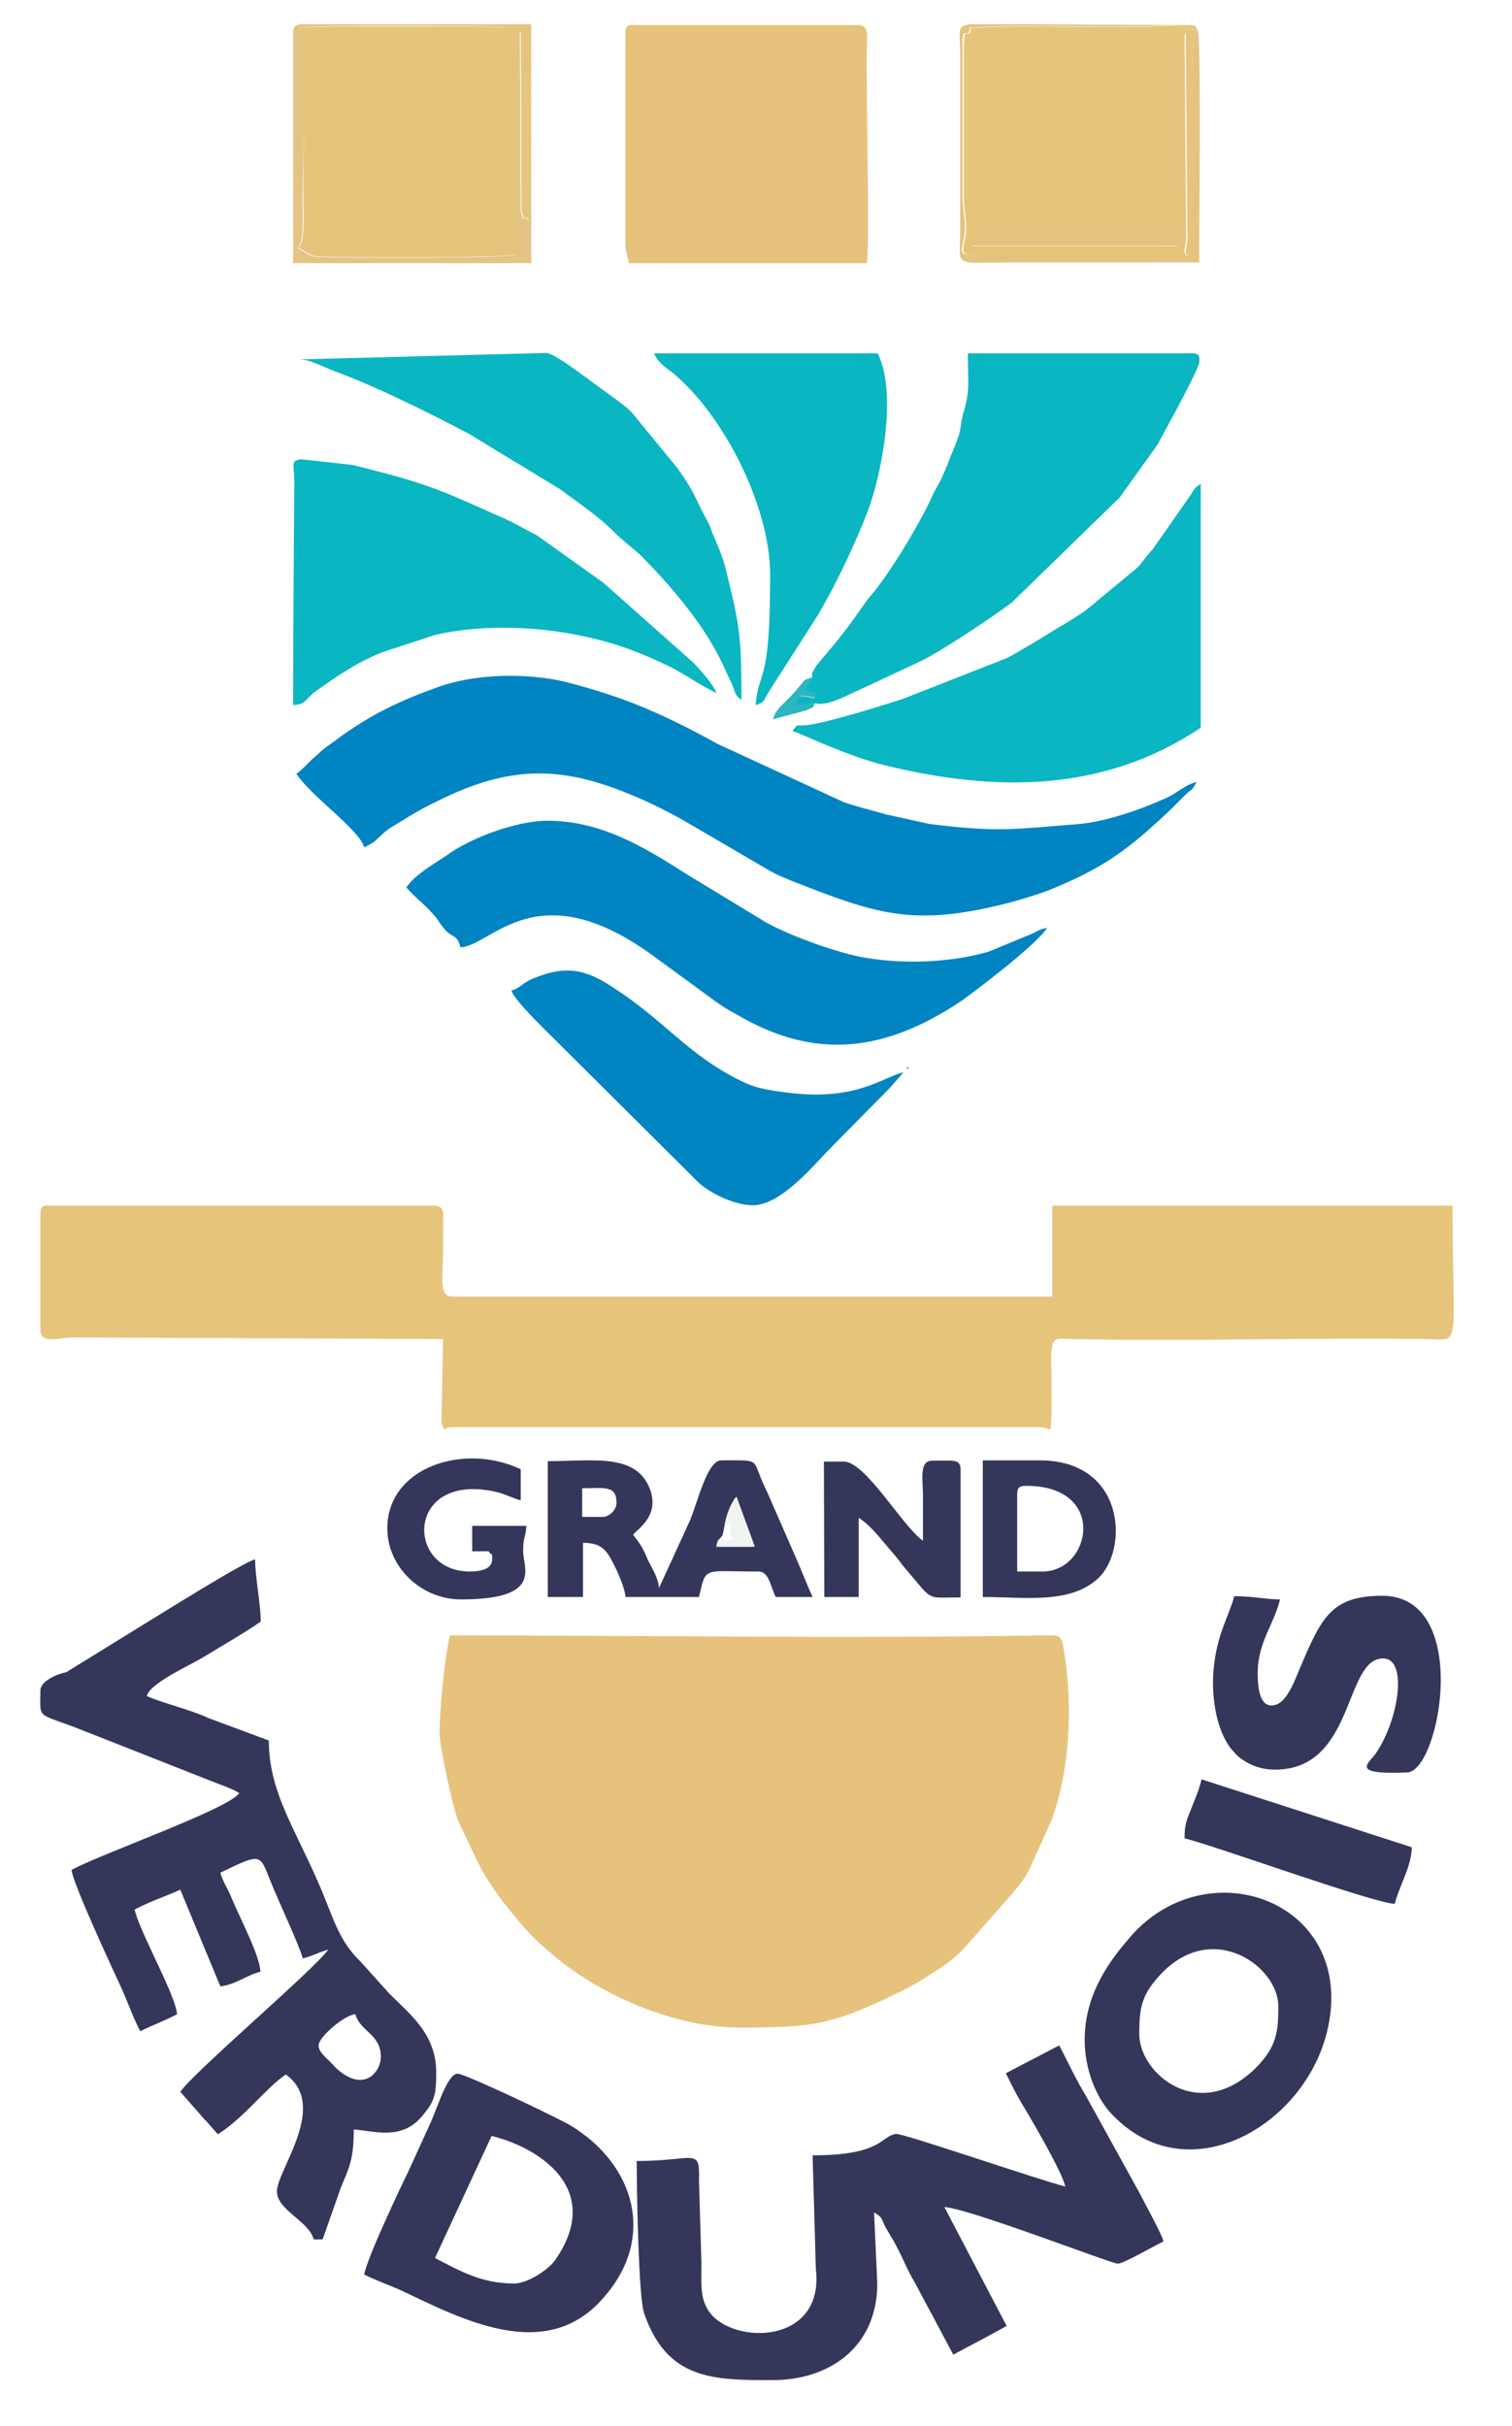
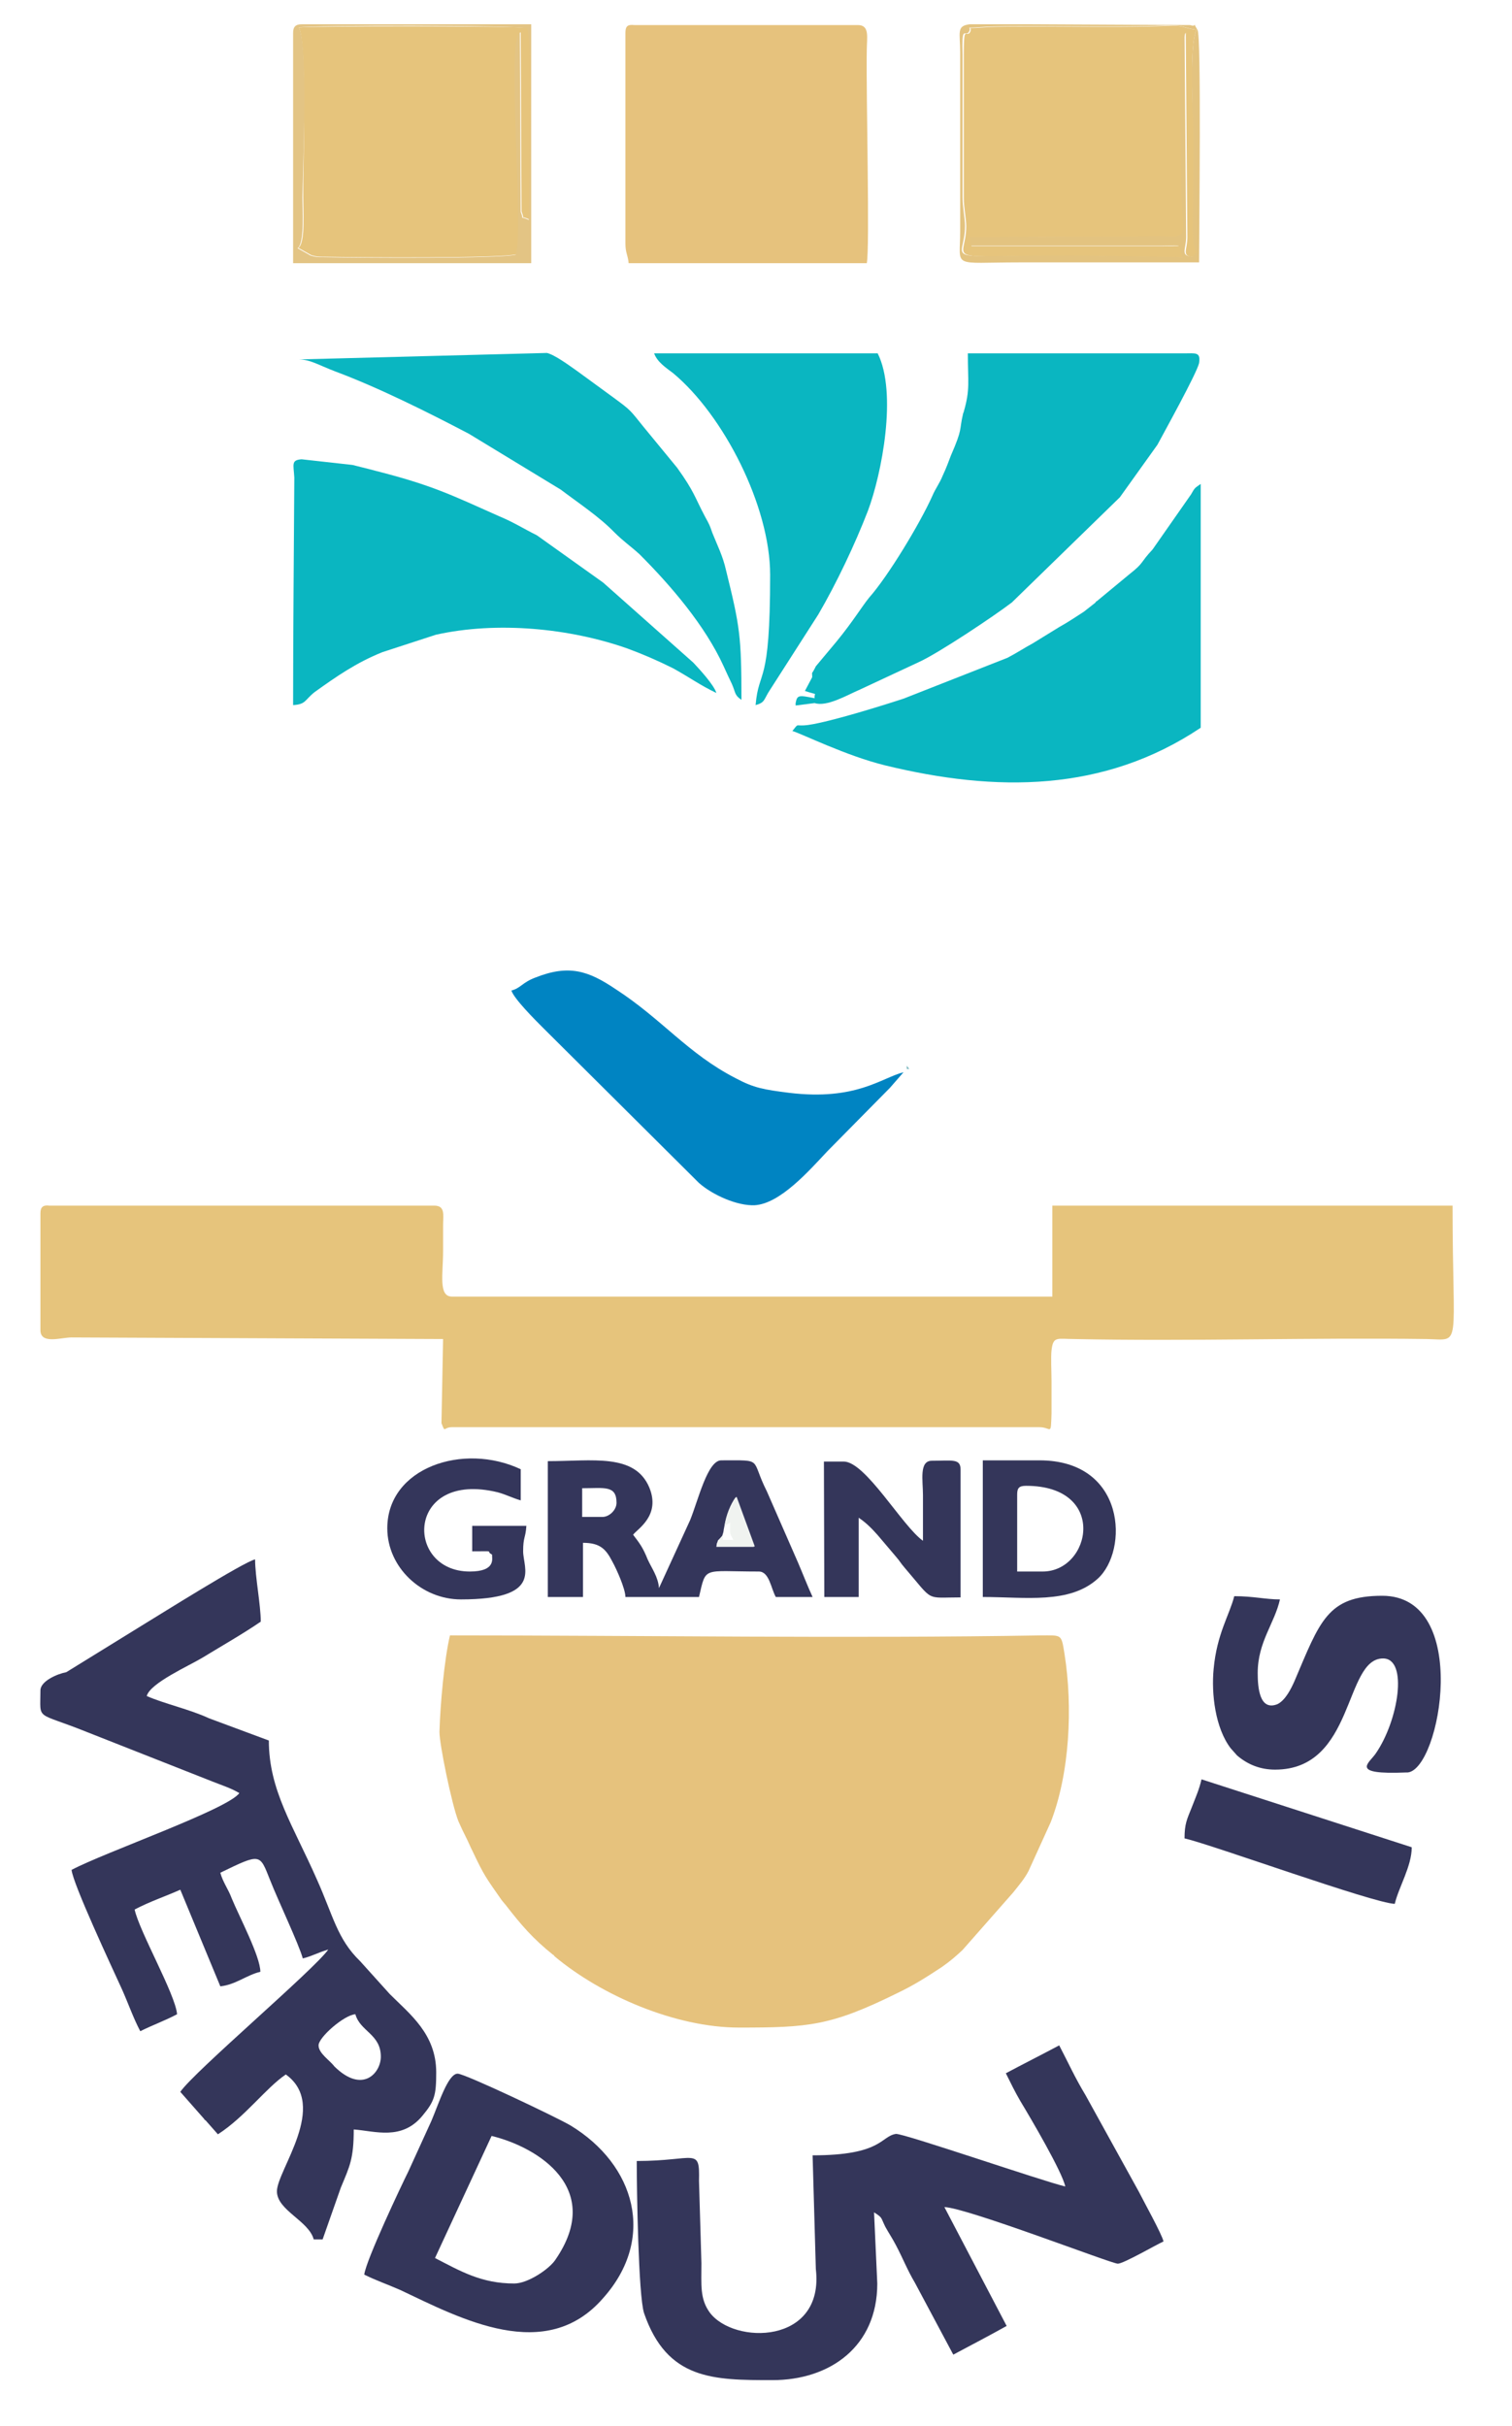
<svg xmlns="http://www.w3.org/2000/svg" version="1.1" id="Layer_1" x="0px" y="0px" viewBox="0 0 374 600" style="enable-background:new 0 0 374 600;" xml:space="preserve">
  <style type="text/css">
	.st0{fill-rule:evenodd;clip-rule:evenodd;fill:#E6C27D;}
	.st1{fill-rule:evenodd;clip-rule:evenodd;fill:#E6C47C;}
	.st2{fill-rule:evenodd;clip-rule:evenodd;fill:#34365A;}
	.st3{fill-rule:evenodd;clip-rule:evenodd;fill:#0084C2;}
	.st4{fill-rule:evenodd;clip-rule:evenodd;fill:#0AB6C1;}
	.st5{fill-rule:evenodd;clip-rule:evenodd;fill:#34365B;}
	.st6{fill-rule:evenodd;clip-rule:evenodd;fill:#E3C380;}
	.st7{fill-rule:evenodd;clip-rule:evenodd;fill:#E3C484;}
	.st8{fill-rule:evenodd;clip-rule:evenodd;fill:#F0F3F0;}
	.st9{fill-rule:evenodd;clip-rule:evenodd;fill:#2BB6C0;}
	.st10{fill-rule:evenodd;clip-rule:evenodd;fill:#76B5BD;}
	.st11{fill-rule:evenodd;clip-rule:evenodd;fill:#928FB0;}
</style>
  <g>
    <path class="st0" d="M182.8,501.5c17.2,0,22.7-0.4,39.1-8.5c4.2-2,7.3-4,11.1-6.5c2-1.4,3.4-2.6,5.1-4.2l12.5-14.2   c1.6-2,2.8-3.4,3.8-5.3l5.5-12.1c4.7-12.1,5.5-28.5,3.4-41.7c-0.8-4.9-0.6-4.5-5.9-4.5c-46.4,0.8-99.2,0-146.1,0   c-1.4,5.9-2.4,17-2.6,23.9c0,3,3,17.8,4.7,22.1c0.8,1.8,1.2,2.6,1.8,3.8c0.8,1.6,1,2.2,1.8,3.8c2.8,5.9,3.2,6.3,7.1,11.9l1,1.2   c3.8,4.9,6.7,8.3,11.7,12.3c0.2,0,0.2,0.2,0.4,0.4C148.8,493.6,167.1,501.5,182.8,501.5L182.8,501.5z" />
    <path class="st1" d="M10,300.1V329c0,3.6,5.1,1.8,7.7,1.8l91.9,0.4l-0.4,20.8c1,2.6,0.4,1,2.6,1h145.3c3,0,2.8,2.4,3-3.4   c0-2.6,0-5.3,0-7.9c0-2-0.2-6.1,0-7.7c0.4-3.6,1.4-2.8,5.7-2.8c28.5,0.6,58.7-0.4,87.2,0c8.7,0.2,6.3,2.8,6.3-33h-99v22.5H111.8   c-3.4,0-2.2-5.5-2.2-11.3c0-2.2,0-4.3,0-6.3c0-2.6,0.6-4.9-2.2-4.9H12.2C10.6,298,10,298.6,10,300.1L10,300.1z" />
    <path class="st2" d="M78.8,505.9c0-2,6.3-7.5,9.1-7.7c1.2,4.3,6.3,4.9,6.3,10.5c0,4-4.5,9.3-11.5,2.4   C81.6,509.6,78.8,507.9,78.8,505.9L78.8,505.9z M10,418.1c0,7.7-1.4,5.1,11.5,10.3l31.2,12.3c2,0.8,4.5,1.6,6.5,2.8   c-2.8,4-33.2,14.6-41.5,19c0.4,3.6,9.9,23.9,12.5,29.6c1.6,3.6,2.8,7.1,4.5,10.3c3.2-1.6,6.1-2.6,9.1-4.2   c-0.4-4.9-9.3-20.4-10.5-25.9c3.8-2,7.5-3.2,11.3-4.9l9.9,23.9c3.8-0.4,6.5-2.8,9.9-3.6c0-3.8-5.3-13.8-7.1-18.2   c-0.8-2.2-2.2-4-2.8-6.3c10.1-4.9,9.7-4.7,12.3,1.8c2,5.1,7.1,15.8,8.1,19.4c2.4-0.6,3.6-1.4,6.3-2.2c-3.4,4.9-33.2,30.2-36.6,35.2   l5.9,6.7c0,0.2,0.2,0.2,0.4,0.4l3,3.4c6.7-4.3,11.9-11.5,16.8-14.8c10.7,7.7-2.2,23.7-2.2,28.9c0,4.7,7.9,7.3,9.1,11.9h2.2   l4.5-12.8c2.2-5.3,3.2-7.1,3.2-14.4c5.3,0.4,11.9,2.8,17-3.4c3-3.6,3.4-5.1,3.4-10.7c0-9.5-6.5-14.4-11.5-19.4l-7.3-8.1   c-5.7-5.5-6.7-11.3-10.7-20.2c-5.9-13.4-11.9-22.1-11.9-34.4l-14.8-5.5c-4.7-2.2-11.1-3.6-15.4-5.5c0.8-3.2,10.5-7.5,13.8-9.5   c4.9-3,9.7-5.7,14.4-8.9c0-4.2-1.4-11.1-1.4-15.4c-2.8,0.6-24.1,14-27.1,15.8l-19.6,12.1C14.2,414,10,415.8,10,418.1L10,418.1z" />
-     <path class="st3" d="M73.3,191.4c4,5.9,15.6,13.8,16.8,18.2c2.6-1.4,2-1,4.2-3c1.4-1.4,2.8-2.2,4.5-3.2c3.2-2,5.9-3.6,9.5-5.3   c19.8-9.9,33.2-8.3,52.2,0.4c3.8,1.8,6.5,3.2,10.1,5.3l20,11.7c1.8,1,3.4,1.6,5.3,2.4c21.1,8.3,30.2,11.5,54,5.3   c3.6-1,6.3-1.8,9.5-3c13.6-5.5,19.8-10.1,30.4-20.2l3.2-3.2c2.2-2.2,1.4-0.6,3-3.4c-3.2,0.8-4.9,3-8.3,4.3   c-5.7,2.6-14.2,5.5-20.6,6.1c-15.6,1.2-19.8,2.2-37.2,0l-10.9-2.4c-4-1.2-6.9-1.8-10.3-3l-31.2-14.4c-13.6-7.5-23.3-11.7-37.9-15.4   c-9.3-2.2-22.3-2-31.4,1.4c-9.1,3.2-16.8,6.9-24.5,12.6c-1.8,1.4-3.6,2.4-5.1,4C76.2,188.5,75.4,189.9,73.3,191.4L73.3,191.4z" />
    <path class="st2" d="M248.8,512.8c1.2,2.4,2.2,4.5,3.6,6.9c2.6,4.3,10.3,17.4,11.1,21.1c-5.3-1.2-40.1-13.2-41.9-13   c-3.8,0.6-3.4,5.3-20.6,5.3l0.8,28.1c2.2,18.8-20.4,18.8-26.3,10.7c-2.4-3.4-2-6.7-2-12.1l-0.6-20.4c0.2-8.5-0.8-4.9-15.4-4.9   c0,6.9,0.4,33.2,1.8,37.6c5.7,16.6,17.2,16.6,31.8,16.6c14.2,0,25.9-8.3,25.9-23.9l-0.8-17.6c2.2,1.4,1.6,1.2,2.8,3.6   c1,1.8,1.6,2.6,2.6,4.5c1.8,3.4,2.8,6.1,4.7,9.3l9.5,17.8c4.5-2.4,8.9-4.7,13.2-7.1l-15.4-29.4c5.7,0.2,41.3,14,42.9,14   c1.4,0,9.5-4.7,11.3-5.5c-0.4-1.8-4.9-9.9-6.1-12.3l-13.2-23.9c-2.6-4.3-4.3-8.1-6.5-12.3C257.5,508.3,253.3,510.4,248.8,512.8   L248.8,512.8z" />
    <path class="st0" d="M154.7,8.2v52c0,2.4,0.6,2.8,0.8,4.9h58.9c0.8-3.6-0.2-42.1,0-52.6c0-3.2,0.8-6.3-2.2-6.3h-55.3l0,0   C155.1,6,154.7,6.6,154.7,8.2L154.7,8.2z" />
    <path class="st4" d="M200.9,167.5l-1.8,3.4c3.6,1.2,2.2,0.2,2.4,1.8c-4-0.8-4.3-0.8-4.7,1.2c0,0.2,0,0.4,0,0.6l4.7-0.6   c3,1,8.1-2,10.9-3.2l14.8-6.9c4.9-2.2,18.8-11.5,23.1-14.8L277,123l9.3-13c1.6-3,9.7-17.6,10.3-20.2c0.4-2.8-0.8-2.4-3.8-2.4h-53.4   c0,7.1,0.6,8.9-1,14.4c0,0.2-0.2,0.4-0.2,0.6c-1,4.3,0,3.4-3,10.3c-0.6,1.6-1.2,3.2-2,4.9c-0.8,2-1.8,3.2-2.6,5.1   c-3,6.7-10.9,19.8-15.6,25.1c-1.8,2.2-4,5.9-8.1,10.9l-5.1,6.1C200.6,167.3,200.9,165.7,200.9,167.5L200.9,167.5z" />
-     <path class="st3" d="M100.5,219.5c2.4,2.8,5.1,4.5,7.7,7.9l0.8,1.2c3,4.2,3.8,1.8,4.9,5.7c7.7-0.2,19-19.4,48.6,2.8l13,9.5   c2.4,1.8,4.2,3,6.7,4.3c19.4,11.5,36.8,9.3,55.7-3.4c1.2-0.8,18.4-13.6,21.1-18c-2,0.4-2,0.6-3.6,1.4l-10.9,4.5   c-9.7,2.8-21.9,3.2-32,1.2c-6.7-1.4-17.4-5.3-23.1-8.5l-19.6-11.9c-10.5-6.7-21.1-13.2-34.4-13.2c-7.7,0-19.2,4.3-25.1,8.7   C107.1,213.8,102.5,216.5,100.5,219.5L100.5,219.5z" />
    <path class="st1" d="M73.9,6.8C76,10.4,75,40,75,48.7c0,2.8,0.6,11.5-1.2,12.6l3.2,1.8c1.4,0.4,1.6,0.4,3.2,0.4   c9.1,0.2,43.7,0.4,47.6-0.6c2-6.5-2.4-54.2,1-54.9l0.2,44.3c1,2.4-0.6,0.8,2,2c0-8.7,1-41.7-0.4-47.4C127.2,6.4,77.2,6.4,73.9,6.8   L73.9,6.8z" />
    <path class="st1" d="M296,7.4c-4-0.6-3-1.2-7.3-1c-13,0.6-38.9-0.2-45.7,0.4c-4.9,0.4-2-0.4-3.2,1.4c-1,0.8-1.4-1.8-1.4,5.5v35.2   c0,2.6,0.6,5.1,0.6,7.1c0,9.1-7.7,7.3,26.5,7.3l27.3,0.4c-1.2-3.6,0.6-2.8-5.5-2.8h-47v-2.2l46.1-0.2c0.2,0,0.4,0,0.6,0   s0.4,0,0.6,0s0.4,0,0.6,0c6.7,0.6,4.3-0.6,4.3-12.5c0-6.1-0.8-36.6,0.8-37.9l0.4,50.6c0,3.2-1.6,4.7,1.6,4.9c2.2-2.6,0.4,1,0-6.3   l0.2-21.7C295.2,30.2,294,10.8,296,7.4L296,7.4z" />
    <path class="st4" d="M196,180.8c2.6,0.8,13.2,6.1,22.9,8.5c27.5,6.7,54.2,6.7,78.1-9.3v-60.3c-1.4,1-1.4,0.8-2.4,2.6l-9.5,13.6   c-3.2,3.4-2,3.2-5.7,6.1l-8.1,6.7c-0.2,0-0.2,0.2-0.4,0.4l-2.8,2.2c-2.2,1.4-3.6,2.4-6.1,3.8l-6.5,4c-2.2,1.2-4,2.4-6.3,3.6   l-25.7,10.1c-5.5,1.8-18,5.7-23.5,6.5C196.4,179.8,197.8,178.6,196,180.8L196,180.8z" />
    <path class="st4" d="M72.5,174.4c3.2-0.2,2.8-1.2,5.3-3.2c5.3-3.8,10.3-7.3,16.8-9.9l13.2-4.3c15.2-3.4,33.2-1.6,47.4,3.4   c3.8,1.4,7.5,3,11.3,4.9c4,2.2,6.7,4.2,10.7,6.1c-0.6-2-4.2-5.9-5.7-7.5l-22.3-19.8l-16.4-11.7c-3.6-1.8-5.7-3.2-9.3-4.7   c-11.9-5.3-16.6-7.7-30.8-11.3c-2.2-0.6-4-1-5.5-1.4l-12.6-1.4c-2.6,0.2-2,1.2-1.8,4.5C72.7,137.1,72.5,155.9,72.5,174.4   L72.5,174.4z" />
    <path class="st4" d="M73.9,88.9c2.8,0,4.9,1.4,9.1,3c10.7,4,22.9,10.1,33,15.4l22.7,13.8c4.5,3.4,9.5,6.7,13.2,10.5   c2.4,2.4,4,3.4,6.3,5.5c7.7,7.7,16.2,17.6,20.8,27.7c0.8,1.8,1.2,2.6,2,4.3c1,2.2,0.6,2.8,2.4,4c0-15.8-0.4-18.2-3.8-32   c-0.8-3.6-2.2-6.3-3.4-9.3c-0.6-1.8-0.8-2.2-1.8-4c-2.6-4.9-2.6-6.1-6.9-12.1l-8.3-10.1c-3.4-4.2-3-4-7.5-7.3l-8.9-6.5   c-2-1.4-5.5-4-7.5-4.5L73.9,88.9L73.9,88.9z" />
    <path class="st4" d="M190.5,142.2c0,28.1-2.8,22.9-3.6,32.2c2.2-0.6,2-1.2,3.2-3.2l12.3-19.2c4.5-7.7,9.1-17.4,12.3-25.7   c3.4-9.1,7.3-29.1,2.4-38.9h-55.3c0.8,2.2,3,3.6,4.7,4.9C179,102.7,190.5,125.2,190.5,142.2L190.5,142.2z" />
    <path class="st2" d="M127.2,564.8c-8.1,0-13.2-3-19.6-6.3l14-30.2c11.5,2.8,27.9,13,15.8,30.6C135.9,561.2,130.6,564.8,127.2,564.8   L127.2,564.8z M90.1,562.6c2.8,1.4,5.7,2.4,8.9,3.8c15,7.1,36,18.4,50.2,2c13.2-14.8,7.9-33-8.1-42.7c-3.4-2-26.1-12.8-27.9-12.8   c-2.4,0-4.7,7.5-6.5,11.7l-5.7,12.5C99.4,540.3,90.5,559.1,90.1,562.6L90.1,562.6z" />
-     <path class="st2" d="M281.8,503.1c0-6.7,0.6-9.9,5.7-15.2c12.8-13,28.7-1.4,28.7,8.3c0,6.3-0.4,9.9-5.3,15   C296.8,525.5,281.8,513,281.8,503.1L281.8,503.1z M268.3,504.5c0,7.3,2.8,14.2,6.5,18.2c18.6,20,47.6,3.4,53.4-20   c8.1-32.4-30.2-46.4-49.4-22.7C273.9,485.7,268.3,493.8,268.3,504.5L268.3,504.5z" />
    <path class="st3" d="M223.5,265.2c-5.5,1.4-11.7,7.1-28.3,5.1c-6.3-0.8-8.7-1.2-13.2-3.6c-11.9-6.1-18.2-14.6-29.8-22.1   c-6.7-4.5-11.5-6.1-19.8-2.8c-3.2,1.2-3.6,2.6-5.9,3.2c0.6,2,5.9,7.3,7.7,9.1l38.7,38.5c3.4,3,9.5,5.7,13.8,5.5   c6.3-0.4,13.4-8.5,18-13.4l15-15.2c0.2-0.2,0.2-0.2,0.4-0.4L223.5,265.2L223.5,265.2z" />
    <path class="st2" d="M315.4,437.7c19.8,0,17-27.5,26.7-27.5c6.3,0,3.8,15.4-1.8,23.5c-1.6,2.4-6.7,5.3,7.5,4.7c0.2,0,0.4,0,0.4,0   c8.1-0.8,15.8-43.7-6.3-43.7c-13.6,0-15.4,6.3-21.7,21.1c-0.8,1.8-2.2,4.7-4.2,5.7c-4.5,1.8-4.9-4.2-4.9-7.7   c0-7.7,4.2-12.3,5.5-18.2c-3.6,0-6.5-0.8-11.3-0.8c-1.2,4.7-4.3,9.3-5.1,18c-0.6,6.1,0.4,14.6,4.2,19.6l1.6,1.8   C308.7,436.5,311.8,437.7,315.4,437.7L315.4,437.7z" />
    <path class="st5" d="M178.6,380c0.6-1.8,0.2-0.8,0.6-2.6c0.6-2.6,1.4-5.3,2.8-7.1l4.5,12.3h-9.3c0.4-2.6-0.2,0.4,0.4-1.6L178.6,380   L178.6,380z M149,375.2H144v-7.1c5.5,0,8.5-0.8,8.5,3.6C152.5,373.5,150.7,375.2,149,375.2L149,375.2z M135.7,395h8.5v-13.4   c4.3,0,5.7,1.6,7.3,4.7c1,1.8,3.2,6.7,3.2,8.7h18.2c1.8-7.7,0.8-6.3,14.8-6.3c2.6,0,3,4.2,4.2,6.3h9.1c-1.2-2.6-2.4-5.7-3.6-8.5   l-7.7-17.6c-4.2-8.3-0.6-7.7-11.3-7.7c-3.4,0-5.7,9.9-7.7,14.8l-7.7,16.8c-0.2-2.8-1.8-4.9-2.8-7.1c-1.2-3-2-4-3.6-6.1   c1-1.4,6.9-4.7,4-11.7c-3.6-8.5-14-6.5-25.1-6.5V395H135.7z" />
    <path class="st2" d="M293,454.7c6.9,1.6,46.6,16,52,16.2c1-4.2,4.2-9.3,4.2-14l-52-16.8c-0.6,2.6-1.4,4.3-2.4,6.9   C293.6,450,293,451.1,293,454.7L293,454.7z" />
    <path class="st2" d="M203.9,395h8.5v-19.6c1.8,1.2,3.2,2.6,4.7,4.3l4.5,5.3c1.2,1.4,1,1.4,2.2,2.8c7.3,8.5,4.9,7.3,13.8,7.3v-31.6   c0-2.8-2-2.2-7.1-2.2c-3.2,0-2.2,4.9-2.2,8.5c0,3.8,0,7.5,0,11.3c-5.1-3.6-14.2-19.6-19.6-19.6h-4.9L203.9,395L203.9,395z" />
    <path class="st2" d="M257.9,388.7h-6.3v-19c0-1.6,0.4-2.2,2.2-2.2C274.1,367.5,269.9,388.7,257.9,388.7L257.9,388.7z M243,395   c10.7,0,21.5,1.8,28.5-4.5c7.7-6.9,7.1-29.3-14.4-29.3h-14V395L243,395z" />
    <path class="st5" d="M95.8,378c0,9.7,8.5,17.6,18.2,17.6c20.4,0,15.4-7.7,15.4-11.9c0-3.6,0.6-3.2,0.8-6.3h-13.4v6.3   c6.3,0,3-0.2,4.9,0.8c0,1,1,4.2-5.5,4.2c-16.2,0-15.8-25.1,6.9-19.6c2.2,0.6,3.6,1.4,5.7,2v-7.7C114.6,356.7,95.8,363,95.8,378   L95.8,378z" />
    <path class="st6" d="M296,7.4c-2,3.4-0.8,22.7-0.8,28.1L295,57.2c0.2,7.3,2,3.8,0,6.3c-3.2-0.2-1.6-1.8-1.6-4.9L293,8   c-1.6,1.4-0.8,31.8-0.8,37.9c0,11.9,2.4,13-4.3,12.5c-0.2,0-0.4,0-0.6,0c-0.2,0-0.4,0-0.6,0s-0.4,0-0.6,0l-46.1,0.2v2.2h47   c6.1,0,4.2-0.8,5.5,2.8l-27.3-0.4c-34.4,0-26.5,2-26.5-7.3c0-2-0.6-4.5-0.6-7.1V13.6c-0.2-7.3,0.4-4.7,1.4-5.5   c1.4-1.8-1.8-1,3.2-1.4c6.7-0.6,32.6,0.2,45.7-0.4C293,6.2,292.3,6.8,296,7.4L296,7.4z M239.9,6h13.6l40.9,0.2   c2.2,0.8,0-1.8,1.8,1.2c1,1,0.4,50.2,0.4,57.5c-14.8,0-29.4,0-44.3,0c-17.2,0-14.8,1.6-14.8-7.7V13C237.5,8,236.5,6.4,239.9,6   L239.9,6z" />
    <path class="st7" d="M73.9,6.8C77,6.2,127.2,6.2,130.4,7c1.6,5.7,0.4,38.7,0.4,47.4c-2.6-1.2-1,0.4-2-2l-0.2-44.3   c-3.4,0.8,1,48.2-1,54.9c-4,1-38.5,0.8-47.6,0.6c-1.6,0-1.8,0-3.2-0.4l-3.2-1.8c1.8-1.2,1.2-9.9,1.2-12.6C75,40,76.2,10.6,73.9,6.8   L73.9,6.8z M72.5,8.2v56.9h58.9V6H74.7l0,0C73.1,6,72.5,6.6,72.5,8.2L72.5,8.2z" />
    <path class="st8" d="M179.2,377.4l1.4-0.8c0,3-0.2,2.4,0.8,4.3c-4.5,0-1.8,0-2.8-1l-0.8,1c-0.6,2,0-1-0.4,1.6h9.3l-4.5-12.3   C180.6,372.1,179.6,374.8,179.2,377.4L179.2,377.4z" />
-     <path class="st9" d="M201.7,173.8l-4.7,0.6c0-0.2,0-0.4,0-0.6c0.4-2,0.6-2,4.7-1.2c-0.2-1.6,1.2-0.8-2.4-1.8l1.8-3.4   c-2.4,1-1.6,0.2-3.4,2.4c-3.4,4.3-5.7,5.1-6.5,8.1l8.3-2.2C202.7,174,200.2,176,201.7,173.8L201.7,173.8z" />
    <polygon class="st10" points="224.3,264.4 224.9,264.4 224.3,263.6  " />
    <path class="st11" d="M224.3,264.4l-0.8,0.8L224.3,264.4z" />
  </g>
</svg>